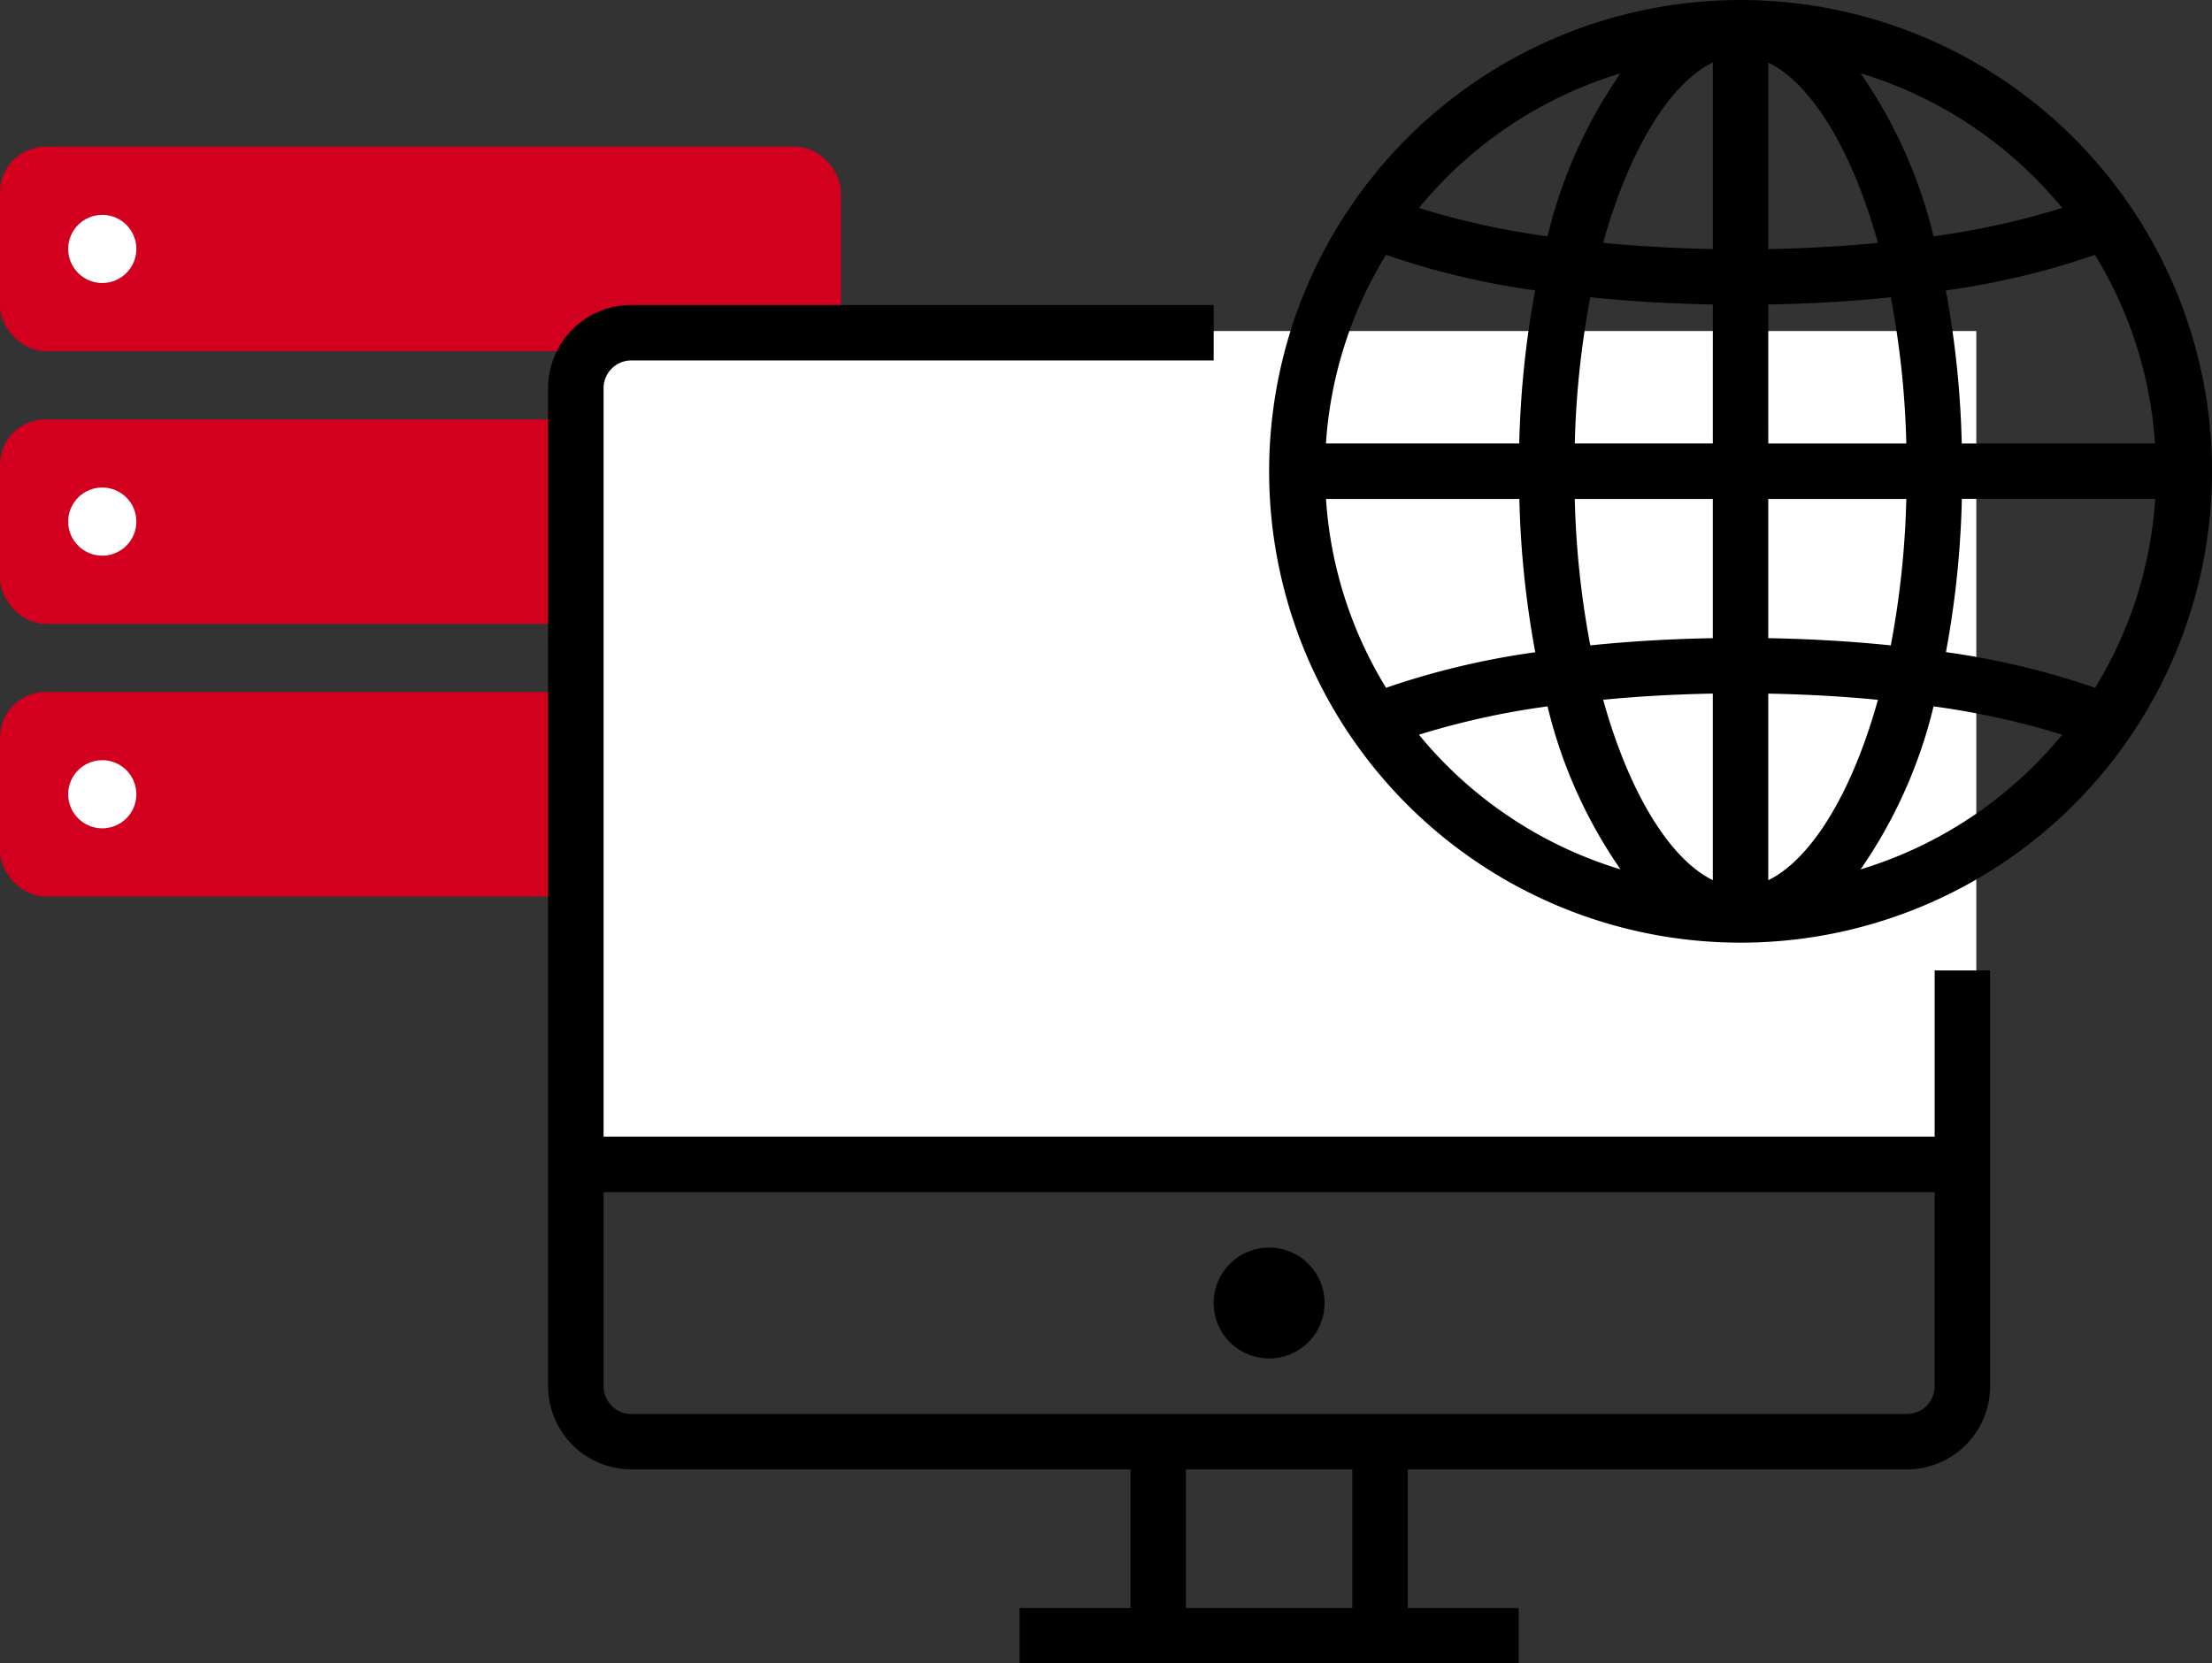
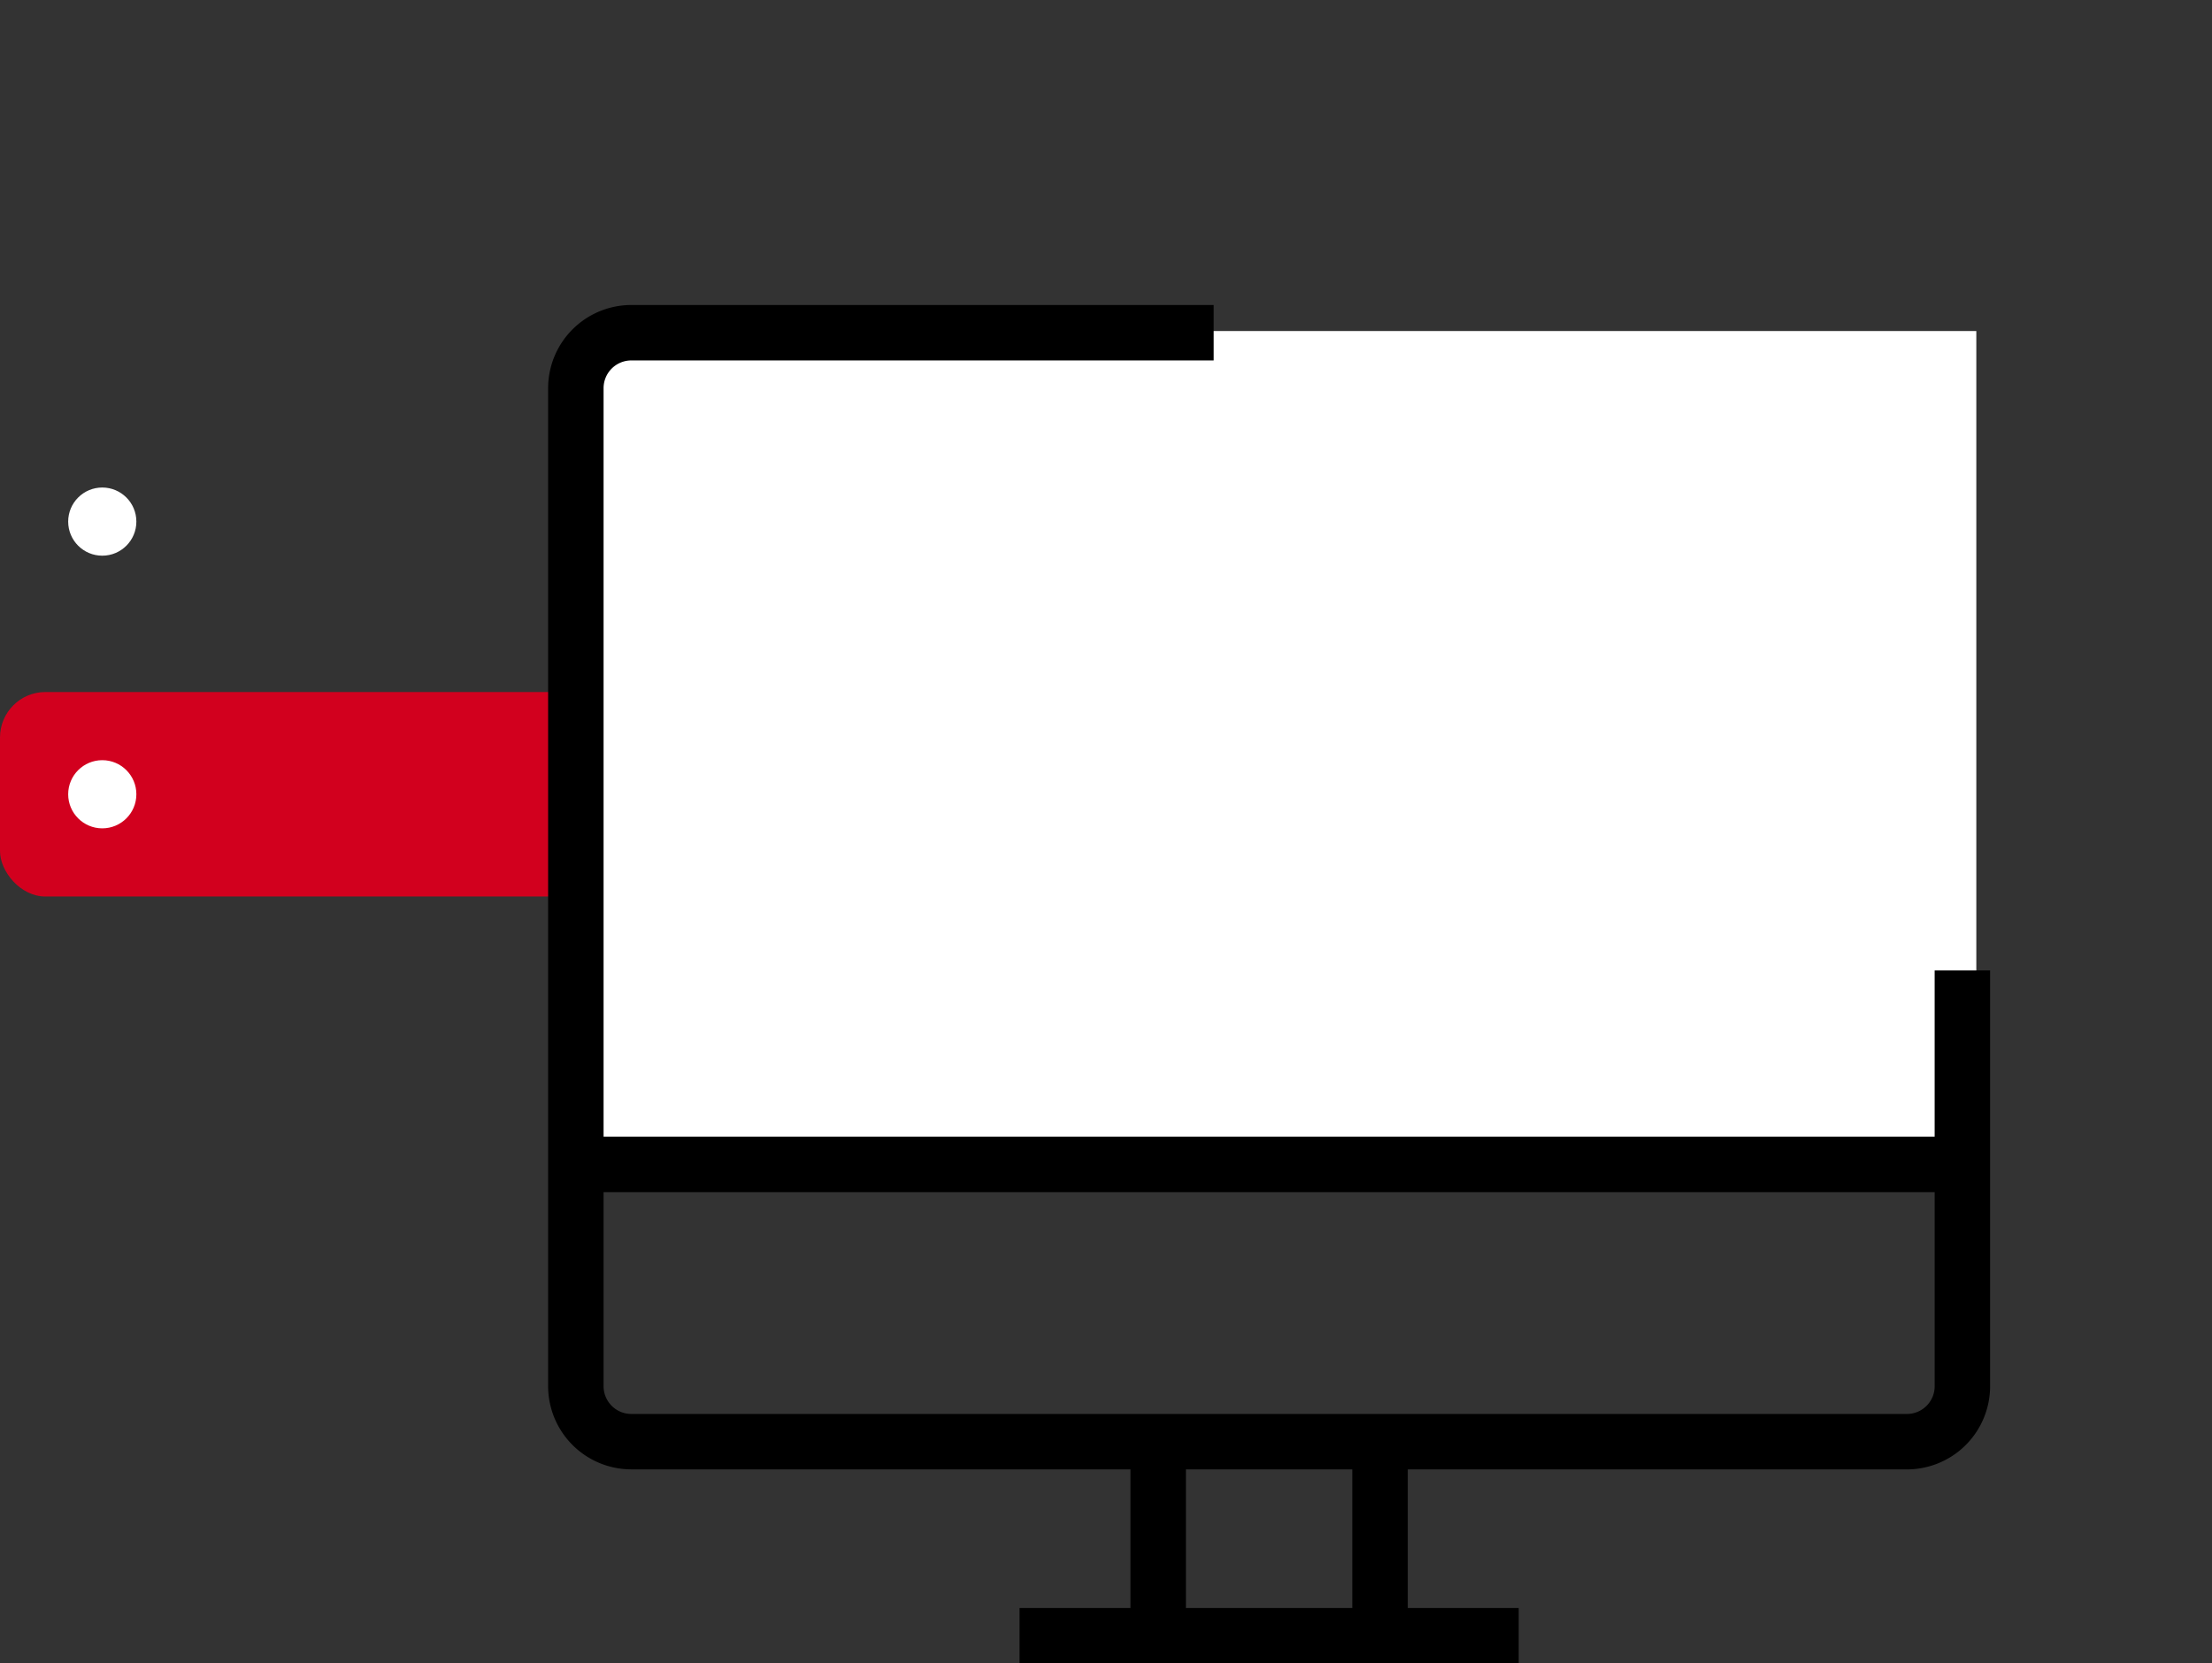
<svg xmlns="http://www.w3.org/2000/svg" width="97.327" height="73.209" viewBox="0 0 97.327 73.209">
  <rect x="0" y="0" width="97.327" height="73.209" fill="#333333" stroke="none" />
  <g id="Innovative" transform="translate(-453 -3872.544)">
    <g id="Group_3137" data-name="Group 3137" transform="translate(26 -14)">
-       <rect id="Rectangle_1451" data-name="Rectangle 1451" width="37" height="9" rx="2" transform="translate(427 3893)" fill="#d2001e" />
-       <rect id="Rectangle_1452" data-name="Rectangle 1452" width="37" height="9" rx="2" transform="translate(427 3905)" fill="#d2001e" />
      <rect id="Rectangle_1453" data-name="Rectangle 1453" width="37" height="9" rx="2" transform="translate(427 3917)" fill="#d2001e" />
-       <circle id="Ellipse_379" data-name="Ellipse 379" cx="1.5" cy="1.5" r="1.5" transform="translate(430 3896)" fill="#fff" />
      <circle id="Ellipse_380" data-name="Ellipse 380" cx="1.5" cy="1.5" r="1.5" transform="translate(430 3908)" fill="#fff" />
      <circle id="Ellipse_381" data-name="Ellipse 381" cx="1.5" cy="1.5" r="1.5" transform="translate(430 3920)" fill="#fff" />
    </g>
    <g id="Group_3136" data-name="Group 3136" transform="translate(-16939.883 20949.539)">
-       <path id="Path_5724" data-name="Path 5724" d="M196.881,362.44a2.44,2.44,0,1,1-2.44-2.44A2.44,2.44,0,0,1,196.881,362.44Zm0,0" transform="translate(17254.283 -17382.088)" />
      <rect id="Rectangle_1450" data-name="Rectangle 1450" width="60.863" height="36.728" transform="translate(17418.977 -17062.426)" fill="#fff" />
      <path id="Path_5723" data-name="Path 5723" d="M25.623,145.347H20.743v2.44H42.705v-2.44H37.825v-6.1H59.787a3.664,3.664,0,0,0,3.66-3.66v-18.3h-2.44V124.6H2.44V91.66a1.221,1.221,0,0,1,1.22-1.22H29.284V88H3.66A3.664,3.664,0,0,0,0,91.66v43.925a3.664,3.664,0,0,0,3.66,3.66H25.623Zm9.761,0H28.063v-6.1h7.321ZM3.66,136.806a1.221,1.221,0,0,1-1.22-1.22v-8.541H61.008v8.541a1.221,1.221,0,0,1-1.22,1.22Zm0,0" transform="translate(17417 -17151.572)" />
      <g id="Group_3136-2" data-name="Group 3136" transform="translate(17448.357 -17077.117)">
-         <path id="Path_5725" data-name="Path 5725" d="M228.743,0a20.743,20.743,0,1,0,20.743,20.743A20.743,20.743,0,0,0,228.743,0Zm-5.282,3.224A21.312,21.312,0,0,0,220.25,10.4a34.652,34.652,0,0,1-5.658-1.248,18.348,18.348,0,0,1,8.869-5.926Zm-10.317,7.993a34.717,34.717,0,0,0,6.561,1.563,42.128,42.128,0,0,0-.7,6.737H210.5a18.148,18.148,0,0,1,2.642-8.3Zm0,19.051a18.149,18.149,0,0,1-2.642-8.31h8.508a42.109,42.109,0,0,0,.7,6.747,34.716,34.716,0,0,0-6.561,1.563Zm1.448,2.067a34.652,34.652,0,0,1,5.658-1.248,21.313,21.313,0,0,0,3.211,7.174,18.348,18.348,0,0,1-8.869-5.926Zm12.93,6.4c-1.847-.9-3.66-3.752-4.825-7.939,1.546-.15,3.164-.241,4.825-.272Zm0-10.65c-1.853.033-3.665.139-5.391.318a39.551,39.551,0,0,1-.683-6.445h6.074Zm0-8.568h-6.073a39.492,39.492,0,0,1,.683-6.436c1.726.179,3.537.284,5.391.318Zm0-8.558c-1.661-.031-3.279-.122-4.825-.272,1.164-4.187,2.978-7.043,4.825-7.939Zm15.37-1.809a34.653,34.653,0,0,1-5.658,1.248,21.312,21.312,0,0,0-3.211-7.174,18.348,18.348,0,0,1,8.869,5.926Zm-12.93-6.4c1.847.9,3.66,3.752,4.825,7.939-1.546.15-3.164.241-4.825.272Zm0,10.65c1.853-.033,3.665-.139,5.391-.318a39.494,39.494,0,0,1,.683,6.436h-6.073Zm0,8.558h6.074a39.551,39.551,0,0,1-.683,6.445c-1.726-.179-3.537-.284-5.391-.318Zm0,16.778v-8.21c1.661.031,3.279.122,4.825.272-1.164,4.187-2.978,7.043-4.825,7.939Zm4.061-.475a21.312,21.312,0,0,0,3.211-7.174,34.653,34.653,0,0,1,5.658,1.248,18.348,18.348,0,0,1-8.869,5.926Zm10.317-7.993A34.717,34.717,0,0,0,237.78,28.7a42.1,42.1,0,0,0,.7-6.747h8.508a18.149,18.149,0,0,1-2.642,8.31Zm2.642-10.75h-8.507a42.132,42.132,0,0,0-.7-6.737,34.716,34.716,0,0,0,6.561-1.563,18.148,18.148,0,0,1,2.642,8.3Zm0,0" transform="translate(-207.633 0.123)" />
-       </g>
+         </g>
    </g>
  </g>
</svg>